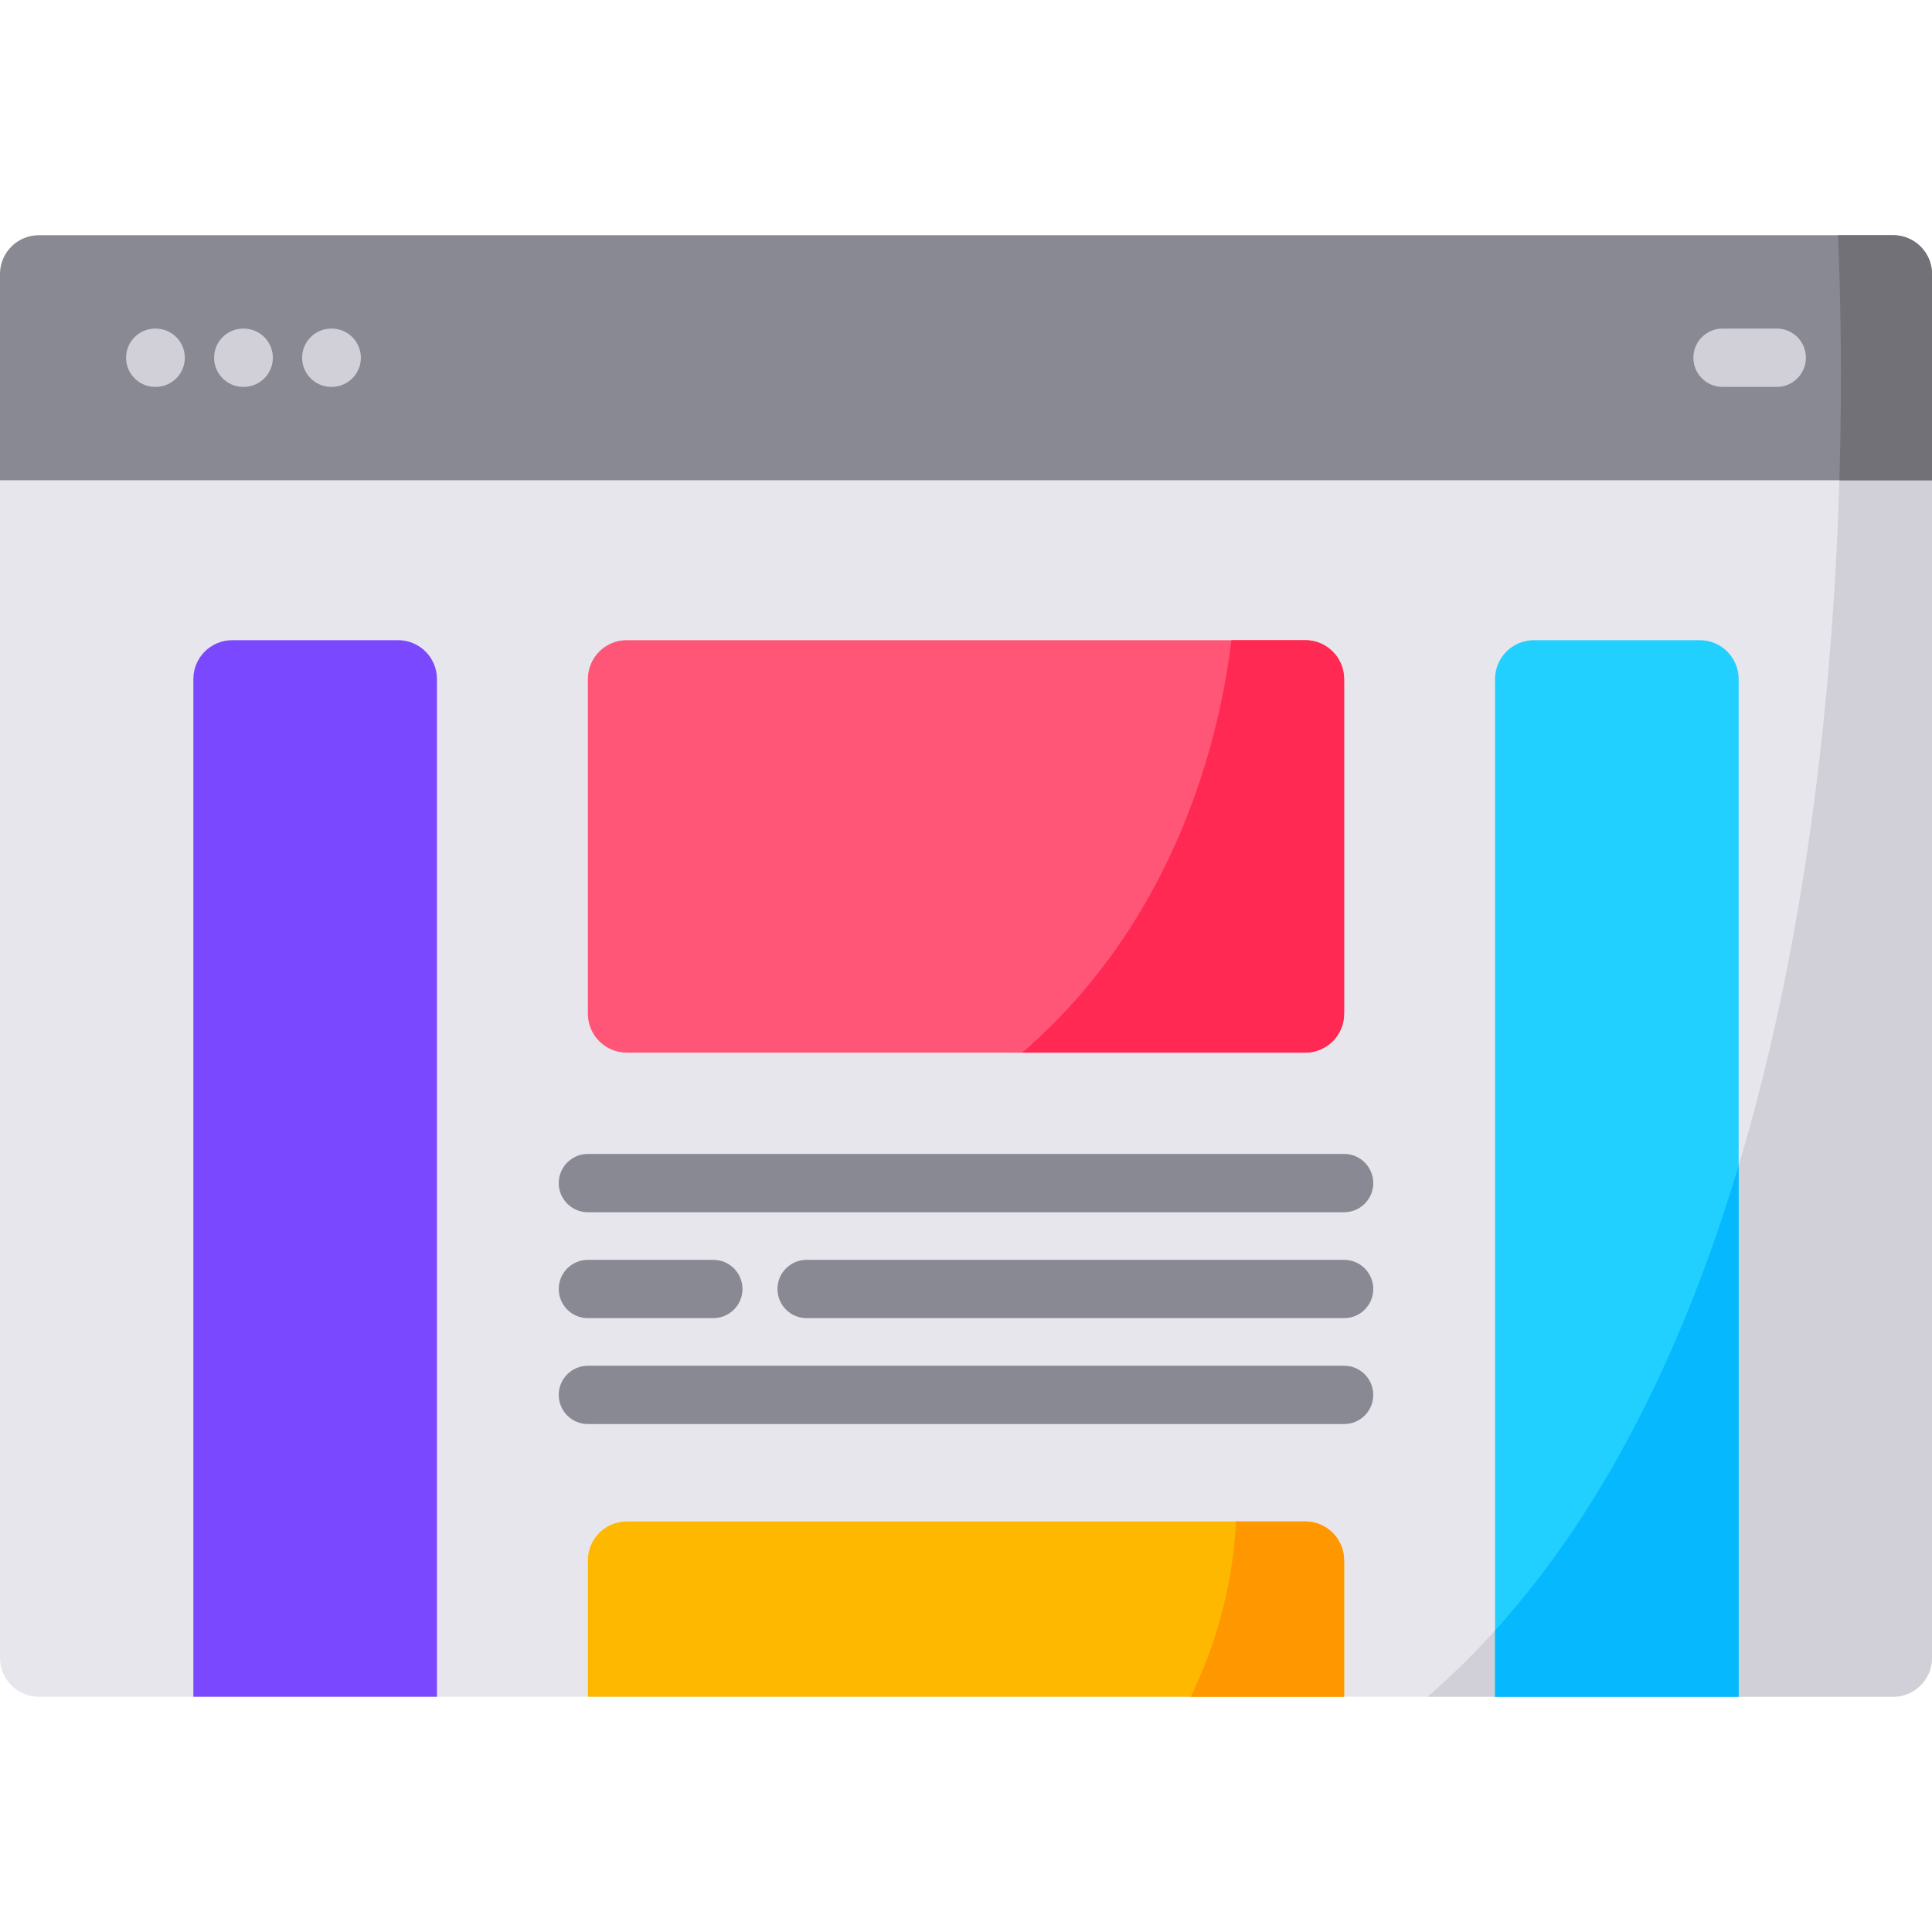
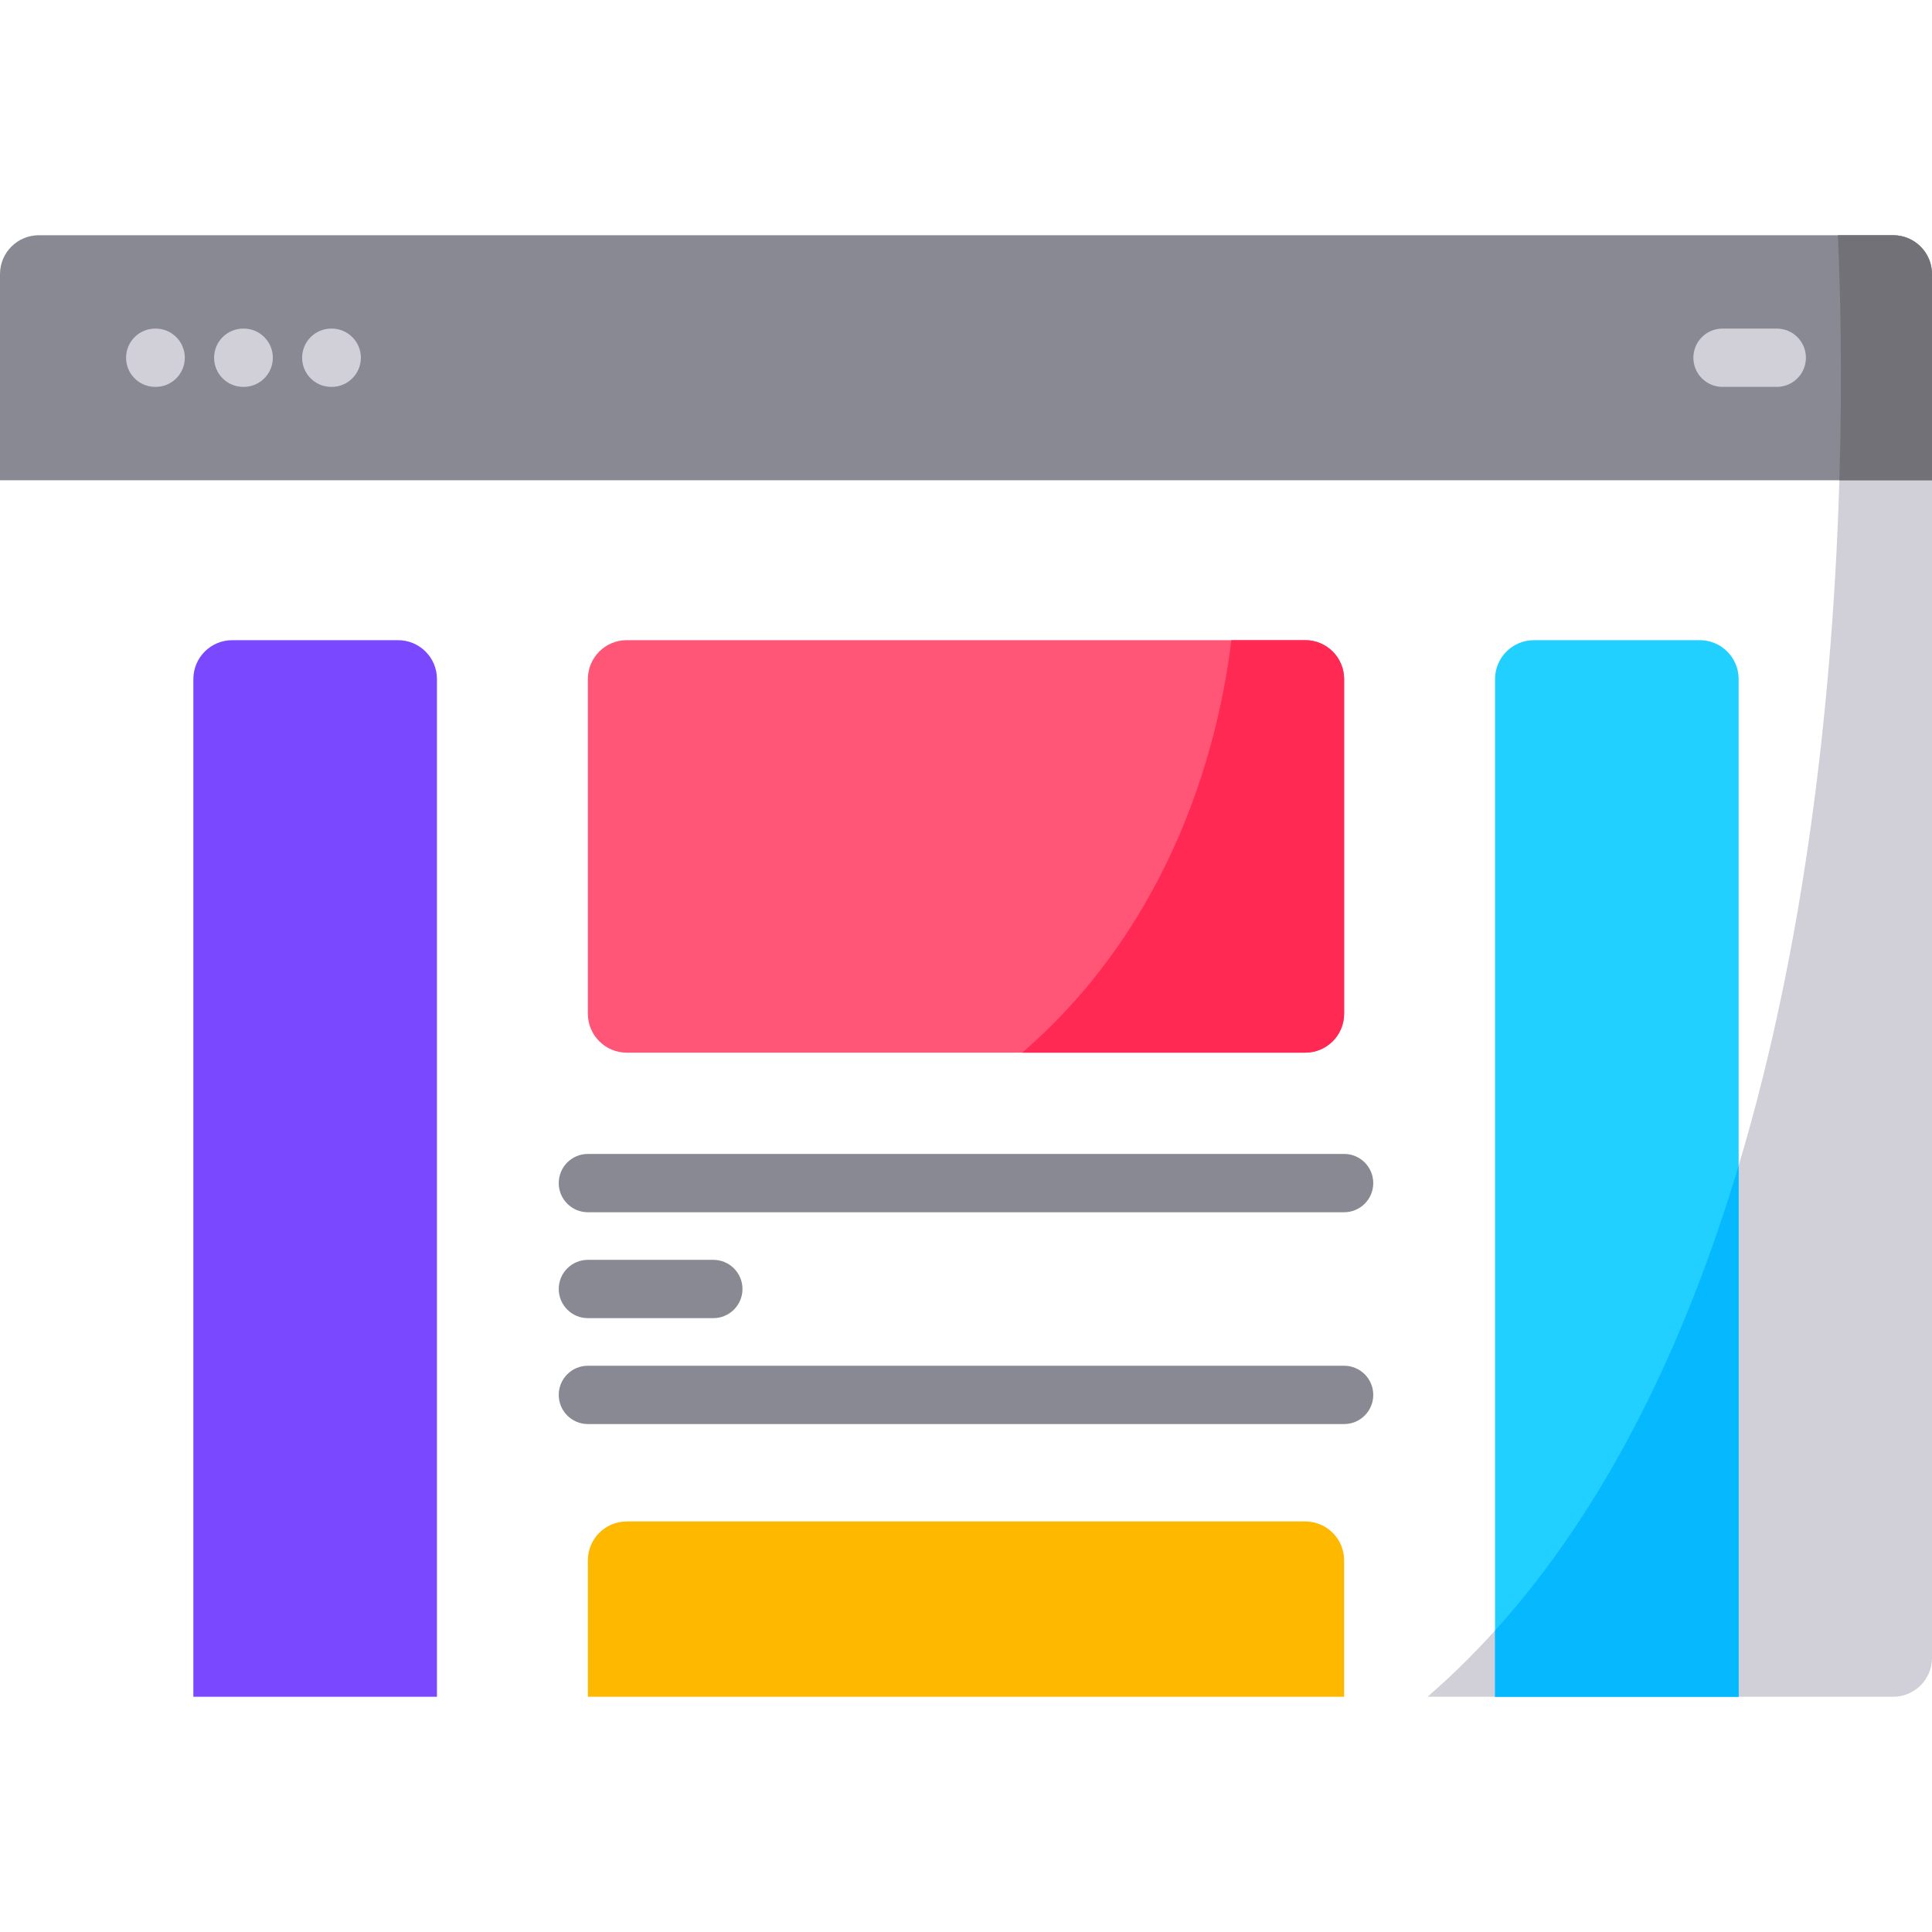
<svg xmlns="http://www.w3.org/2000/svg" id="Capa_1" enable-background="new 0 0 512 512" height="512" viewBox="0 0 512 512" width="512">
  <g>
    <g>
-       <path d="m512 72.638v366.724c0 5.687-4.615 10.302-10.302 10.302h-491.396c-5.687 0-10.302-4.615-10.302-10.302v-366.724c0-5.687 4.615-10.302 10.302-10.302h491.396c5.687 0 10.302 4.615 10.302 10.302z" fill="#e8e6ed" />
      <path d="m356.206 413.504v36.159h-200.412v-36.159c0-5.69 4.612-10.302 10.302-10.302h179.808c5.689.001 10.302 4.613 10.302 10.302z" fill="#ffb800" />
-       <path d="m356.206 413.504v36.159h-40.651c9.179-18.873 11.528-36.108 11.991-46.461h18.358c5.689.001 10.302 4.613 10.302 10.302z" fill="#ff9700" />
      <path d="m512 72.638v366.724c0 5.687-4.615 10.302-10.302 10.302h-123.395c113.979-98.66 111.445-328.061 108.756-387.327h14.639c5.687-.001 10.302 4.614 10.302 10.301z" fill="#d1d0d8" />
      <path d="m512 72.638v54.631h-512v-54.631c0-5.687 4.615-10.302 10.302-10.302h491.396c5.687 0 10.302 4.615 10.302 10.302z" fill="#898993" />
      <path d="m512 72.638v54.631h-24.549c.845-28.289.237-51.19-.391-64.932h14.639c5.686-.001 10.301 4.614 10.301 10.301z" fill="#717177" />
      <g fill="#d1d0d8">
        <path d="m41.256 102.531c-.023 0-.045 0-.068 0l-.116-.001c-4.267-.037-7.696-3.526-7.659-7.793.037-4.244 3.489-7.66 7.724-7.66h.068l.116.001c4.267.037 7.696 3.526 7.659 7.793-.036 4.245-3.489 7.66-7.724 7.66z" />
        <path d="m64.582 102.531c-.023 0-.045 0-.068 0l-.116-.001c-4.267-.037-7.696-3.526-7.659-7.793.037-4.244 3.489-7.66 7.724-7.66h.068l.116.001c4.267.037 7.696 3.526 7.659 7.793-.036 4.245-3.488 7.66-7.724 7.66z" />
        <path d="m87.909 102.531c-.023 0-.045 0-.068 0l-.116-.001c-4.267-.037-7.696-3.526-7.659-7.793.037-4.244 3.489-7.66 7.724-7.66h.068l.116.001c4.267.037 7.696 3.526 7.659 7.793-.036 4.245-3.489 7.66-7.724 7.66z" />
        <path d="m470.862 102.53h-14.377c-4.267 0-7.726-3.459-7.726-7.726 0-4.268 3.459-7.726 7.726-7.726h14.377c4.267 0 7.726 3.459 7.726 7.726s-3.459 7.726-7.726 7.726z" />
      </g>
    </g>
    <g>
      <path d="m115.795 449.664h-64.553v-269.708c0-5.69 4.612-10.302 10.302-10.302h43.95c5.69 0 10.302 4.612 10.302 10.302v269.708z" fill="#7a48ff" />
      <path d="m460.758 449.664h-64.554v-269.708c0-5.69 4.612-10.302 10.302-10.302h43.95c5.69 0 10.302 4.612 10.302 10.302z" fill="#22d0ff" />
      <path d="m460.759 308.889v140.774h-64.551v-17.575c30.318-33.552 50.798-77.304 64.551-123.199z" fill="#06b9ff" />
    </g>
    <path d="m356.206 179.952v88.709c0 5.69-4.612 10.302-10.302 10.302h-179.808c-5.69 0-10.302-4.612-10.302-10.302v-88.709c0-5.69 4.612-10.302 10.302-10.302h179.808c5.689 0 10.302 4.612 10.302 10.302z" fill="#ff5677" />
    <g fill="#898993">
      <path d="m356.203 321.257h-200.406c-4.267 0-7.726-3.459-7.726-7.726s3.459-7.726 7.726-7.726h200.405c4.267 0 7.726 3.459 7.726 7.726s-3.458 7.726-7.725 7.726z" />
-       <path d="m356.203 349.323h-142.44c-4.267 0-7.726-3.459-7.726-7.726s3.459-7.726 7.726-7.726h142.44c4.267 0 7.726 3.459 7.726 7.726s-3.459 7.726-7.726 7.726z" />
      <path d="m189.038 349.323h-33.241c-4.267 0-7.726-3.459-7.726-7.726s3.459-7.726 7.726-7.726h33.241c4.267 0 7.726 3.459 7.726 7.726s-3.459 7.726-7.726 7.726z" />
      <path d="m356.203 377.389h-200.406c-4.267 0-7.726-3.459-7.726-7.726 0-4.268 3.459-7.726 7.726-7.726h200.405c4.267 0 7.726 3.459 7.726 7.726.001 4.268-3.458 7.726-7.725 7.726z" />
    </g>
    <path d="m356.206 179.952v88.709c0 5.69-4.612 10.302-10.302 10.302h-75.007c41.331-35.737 52.446-84.444 55.424-109.313h19.584c5.688 0 10.301 4.612 10.301 10.302z" fill="#ff2953" />
  </g>
</svg>